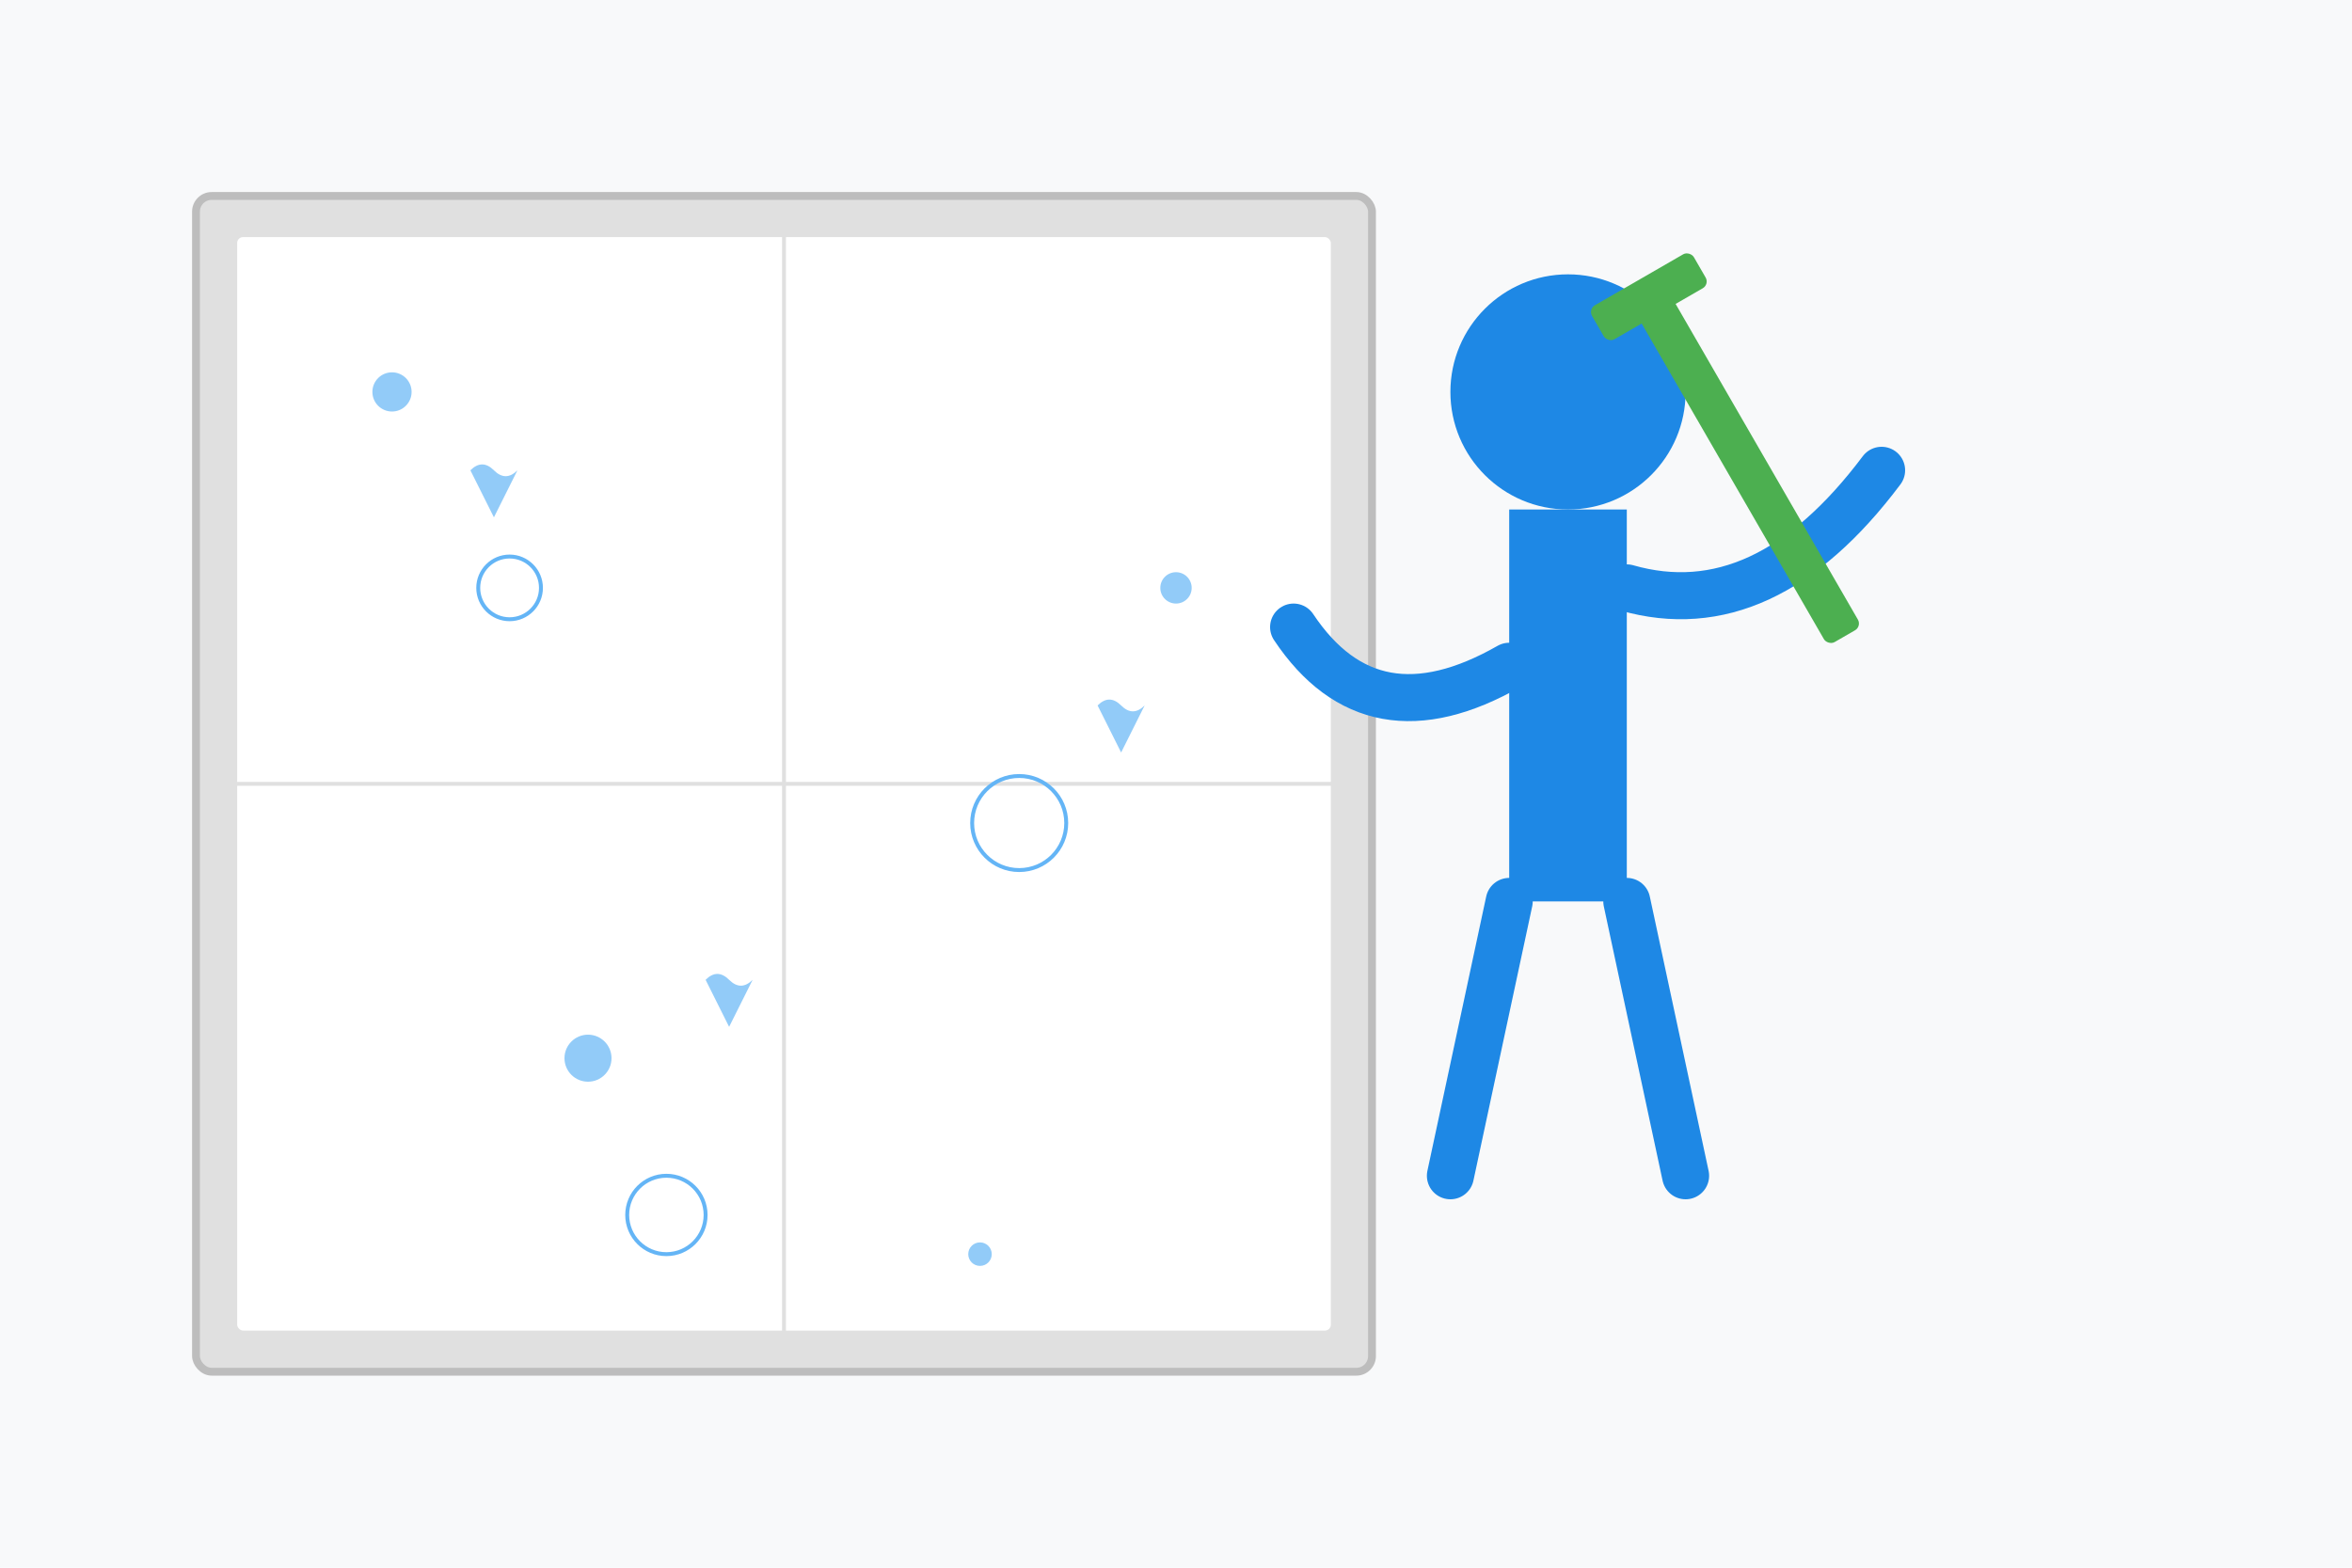
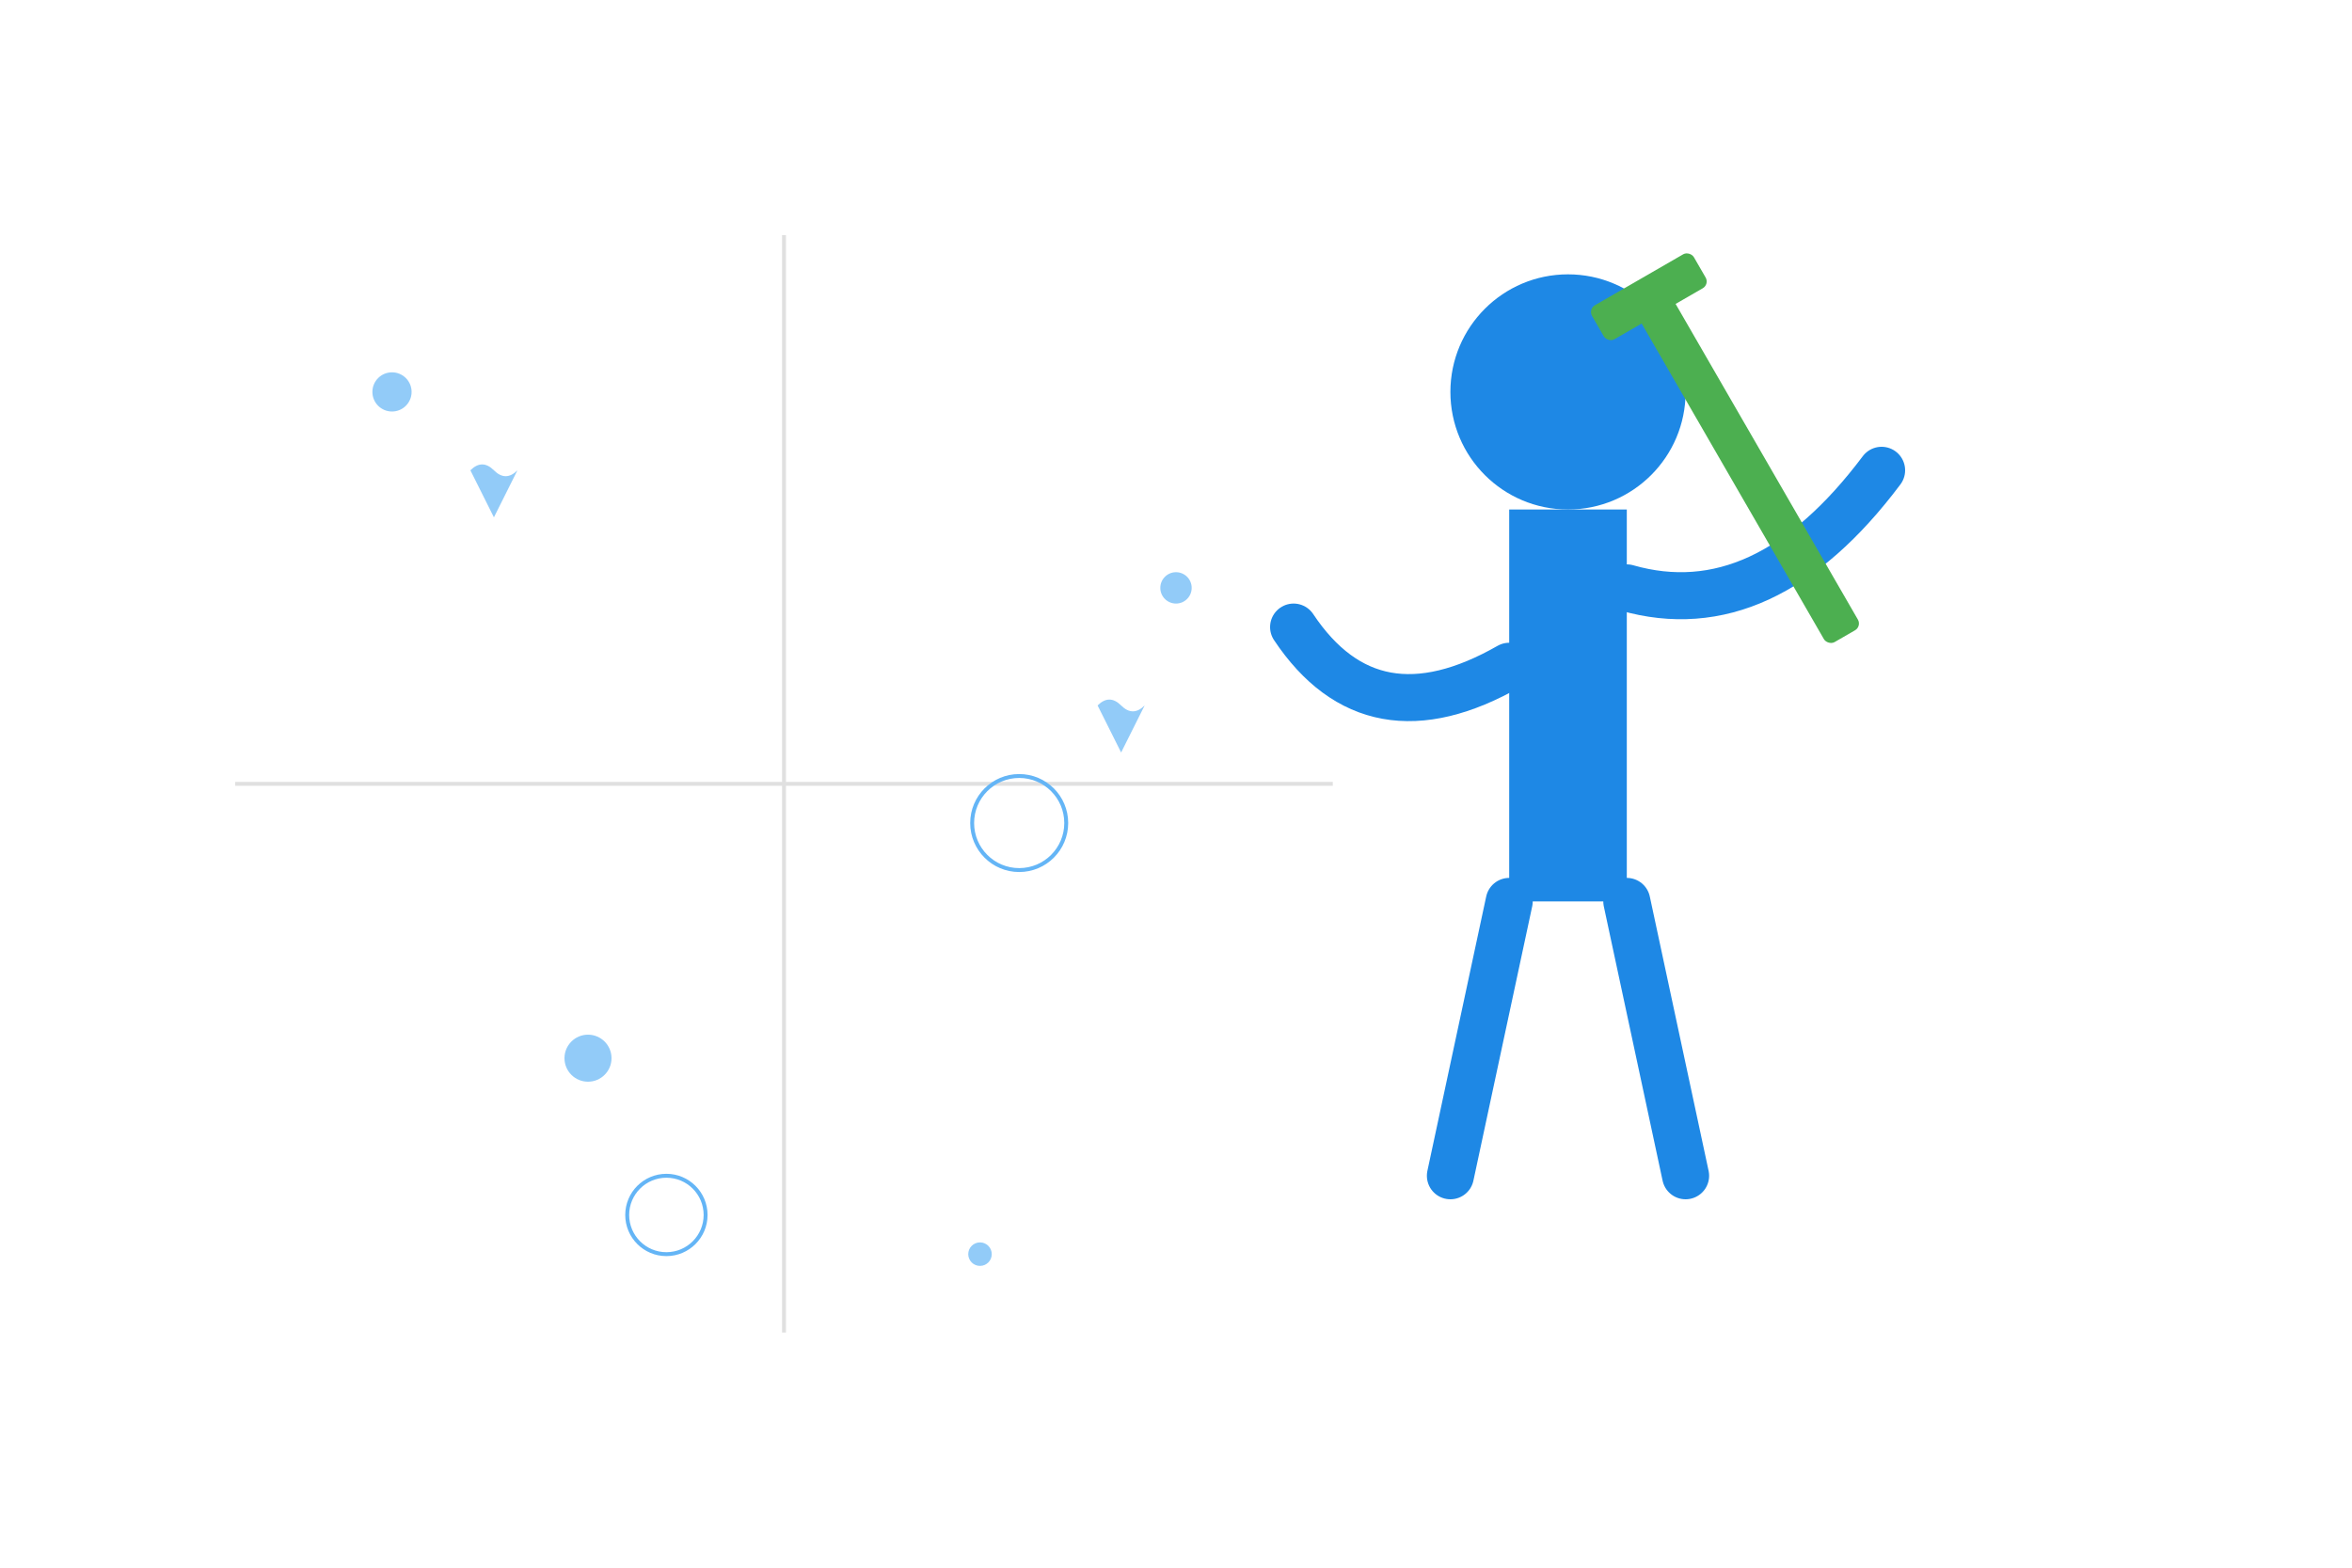
<svg xmlns="http://www.w3.org/2000/svg" width="600" height="400" viewBox="0 0 600 400">
-   <rect x="0" y="0" width="600" height="400" fill="#f8f9fa" />
-   <rect x="50" y="50" width="300" height="300" rx="4" fill="#e0e0e0" stroke="#bdbdbd" stroke-width="2" />
-   <rect x="60" y="60" width="280" height="280" rx="2" fill="#ffffff" stroke="#e0e0e0" stroke-width="1" />
  <line x1="200" y1="60" x2="200" y2="340" stroke="#e0e0e0" stroke-width="1" />
  <line x1="60" y1="200" x2="340" y2="200" stroke="#e0e0e0" stroke-width="1" />
  <g transform="translate(400, 180)">
    <circle cx="0" cy="-80" r="30" fill="#1e88e5" />
    <path d="M-15 -50 L-15 50 L15 50 L15 -50 Z" fill="#1e88e5" />
    <path d="M15 -30 Q50 -20 80 -60" stroke="#1e88e5" stroke-width="12" stroke-linecap="round" fill="none" />
    <path d="M-15 -10 Q-50 10 -70 -20" stroke="#1e88e5" stroke-width="12" stroke-linecap="round" fill="none" />
    <path d="M-15 50 L-30 120" stroke="#1e88e5" stroke-width="12" stroke-linecap="round" fill="none" />
    <path d="M15 50 L30 120" stroke="#1e88e5" stroke-width="12" stroke-linecap="round" fill="none" />
    <rect x="65" y="-80" width="10" height="100" rx="2" transform="rotate(-30)" fill="#4caf50" />
    <rect x="55" y="-85" width="30" height="10" rx="2" transform="rotate(-30)" fill="#4caf50" />
  </g>
  <circle cx="100" cy="100" r="5" fill="#64b5f6" opacity="0.7" />
  <circle cx="300" cy="150" r="4" fill="#64b5f6" opacity="0.7" />
  <circle cx="150" cy="270" r="6" fill="#64b5f6" opacity="0.7" />
  <circle cx="250" cy="320" r="3" fill="#64b5f6" opacity="0.7" />
  <path d="M120 120 Q123 117 126 120 T132 120 L126 132 L120 120 Z" fill="#64b5f6" opacity="0.7" />
  <path d="M280 180 Q283 177 286 180 T292 180 L286 192 L280 180 Z" fill="#64b5f6" opacity="0.7" />
-   <path d="M180 250 Q183 247 186 250 T192 250 L186 262 L180 250 Z" fill="#64b5f6" opacity="0.7" />
-   <circle cx="130" cy="150" r="8" fill="none" stroke="#64b5f6" stroke-width="1" />
  <circle cx="260" cy="210" r="12" fill="none" stroke="#64b5f6" stroke-width="1" />
  <circle cx="170" cy="310" r="10" fill="none" stroke="#64b5f6" stroke-width="1" />
</svg>